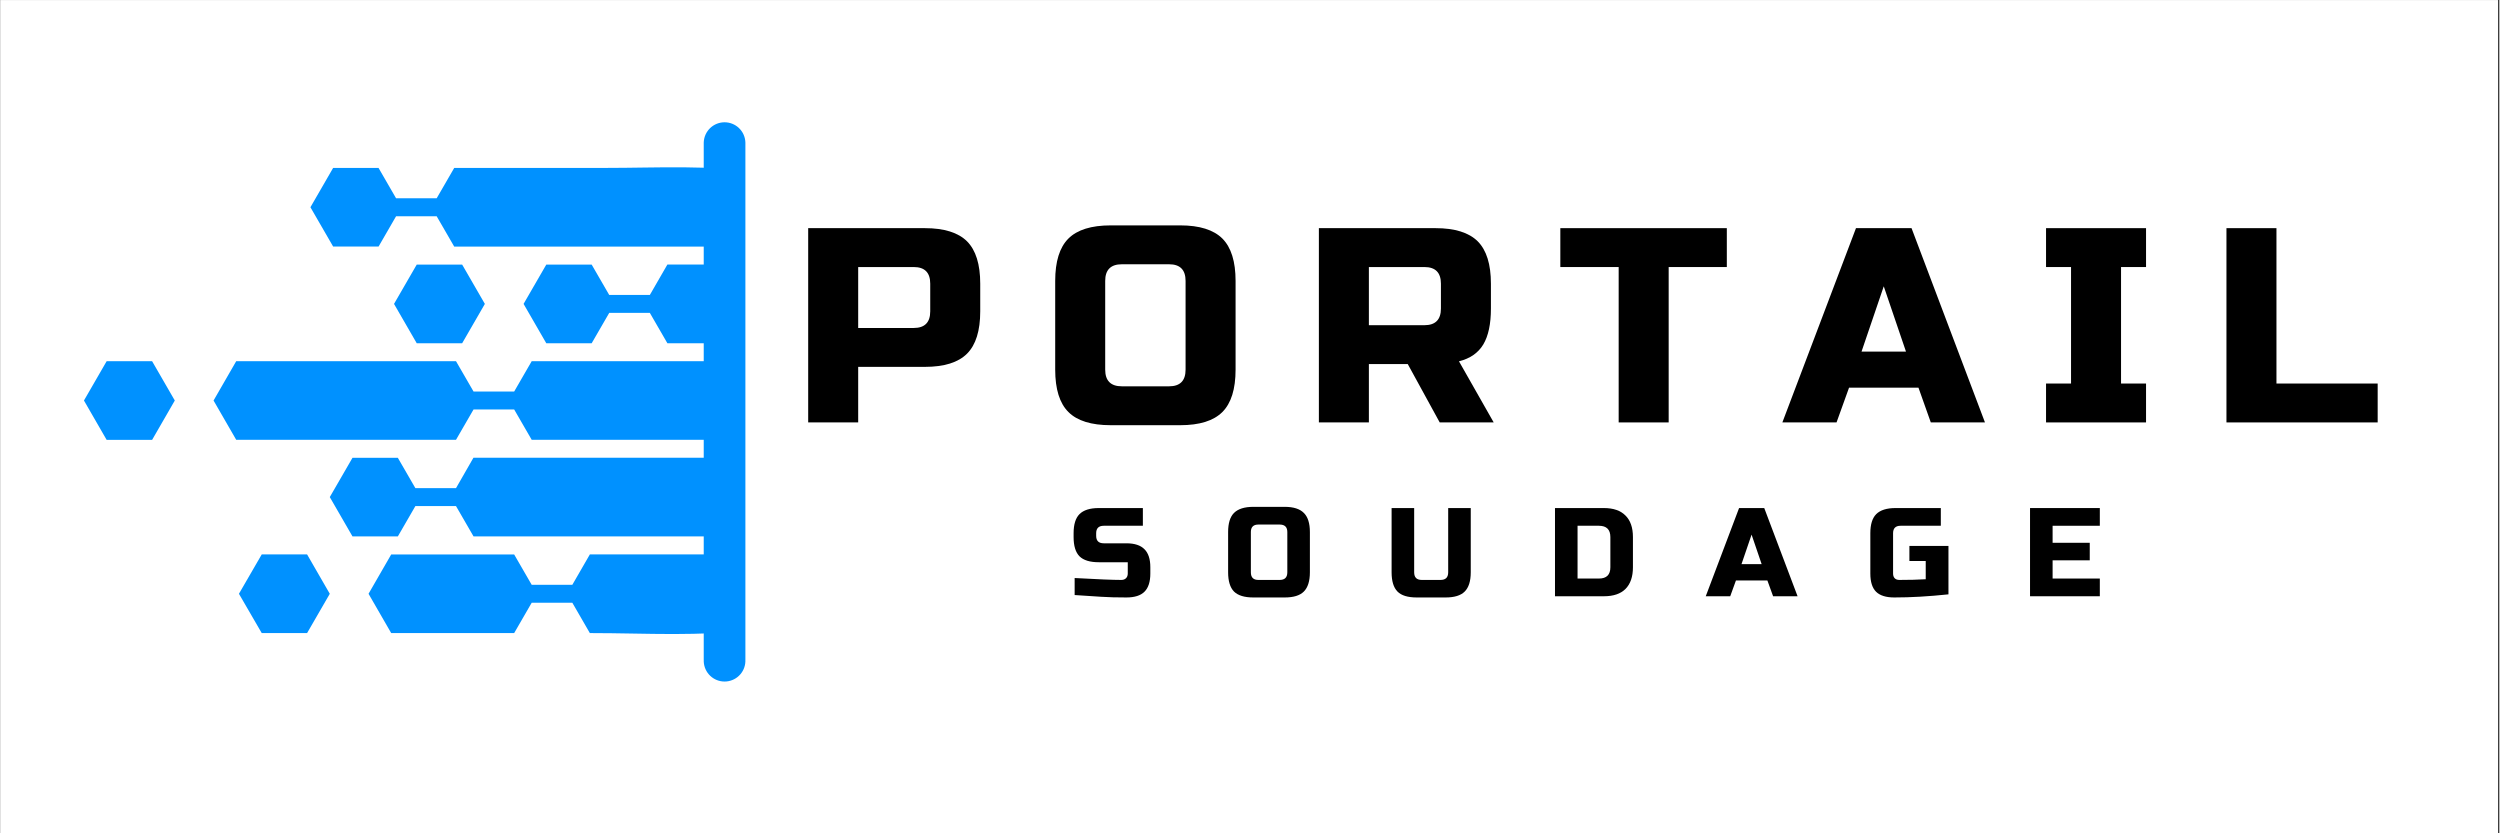
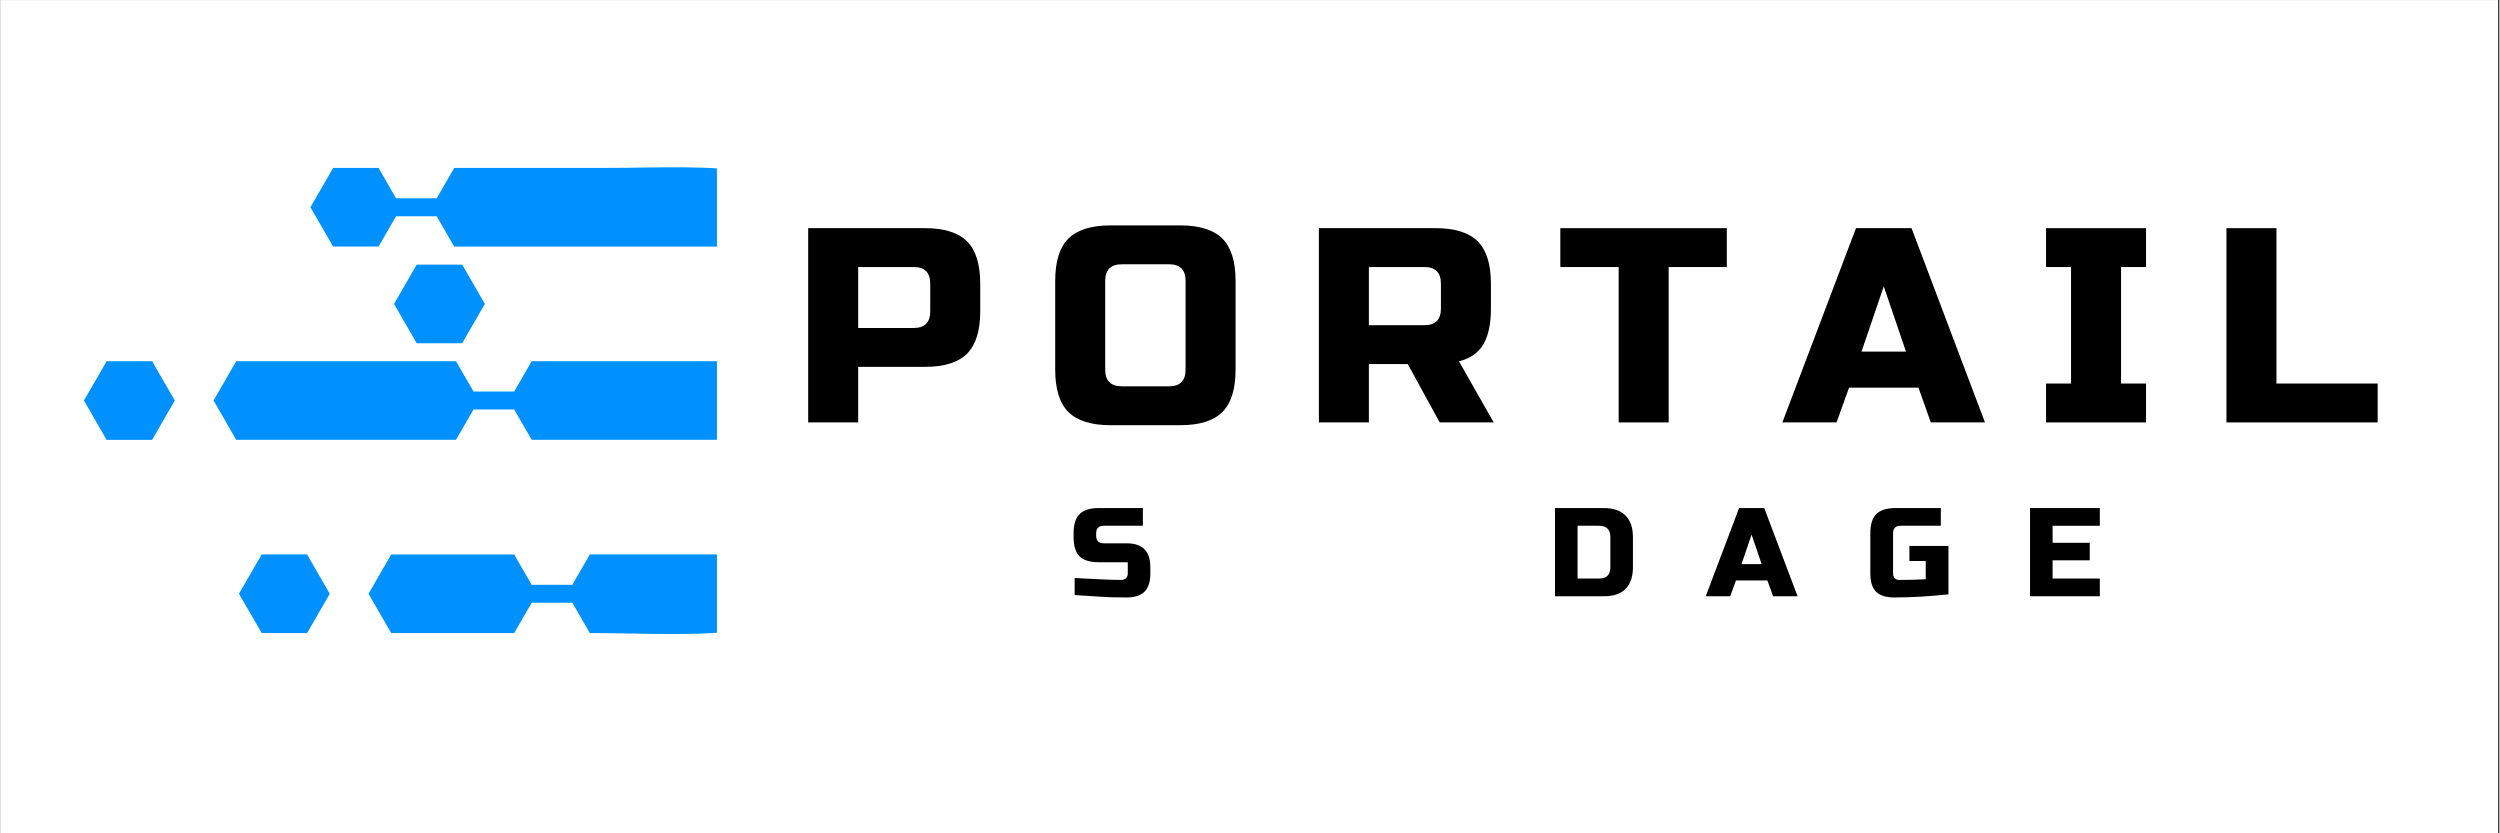
<svg xmlns="http://www.w3.org/2000/svg" width="300" zoomAndPan="magnify" viewBox="0 0 224.88 75" height="100" preserveAspectRatio="xMidYMid meet" version="1.0">
  <rect x="0" y="0" width="224.88" height="75" fill="#333333" stroke="none" />
  <defs>
    <g />
    <clipPath id="45b9237455">
      <path d="M 0 0.02 L 224.762 0.02 L 224.762 74.98 L 0 74.98 Z M 0 0.02 " clip-rule="nonzero" />
    </clipPath>
    <clipPath id="5be6738911">
      <path d="M 19 32 L 64.465 32 L 64.465 40 L 19 40 Z M 19 32 " clip-rule="nonzero" />
    </clipPath>
    <clipPath id="9fe467887a">
      <path d="M 27 15 L 64.465 15 L 64.465 23 L 27 23 Z M 27 15 " clip-rule="nonzero" />
    </clipPath>
    <clipPath id="d19a88dbbf">
-       <path d="M 47 23 L 64.465 23 L 64.465 31 L 47 31 Z M 47 23 " clip-rule="nonzero" />
-     </clipPath>
+       </clipPath>
    <clipPath id="ac0a45f3ea">
      <path d="M 7.496 32 L 16 32 L 16 40 L 7.496 40 Z M 7.496 32 " clip-rule="nonzero" />
    </clipPath>
    <clipPath id="746961b864">
      <path d="M 29 41 L 64.465 41 L 64.465 49 L 29 49 Z M 29 41 " clip-rule="nonzero" />
    </clipPath>
    <clipPath id="8bda51429a">
      <path d="M 33 49 L 64.465 49 L 64.465 58 L 33 58 Z M 33 49 " clip-rule="nonzero" />
    </clipPath>
  </defs>
  <g clip-path="url(#45b9237455)">
    <path fill="#ffffff" d="M 0 0.02 L 224.879 0.02 L 224.879 74.98 L 0 74.98 Z M 0 0.02 " fill-opacity="1" fill-rule="nonzero" />
    <path fill="#ffffff" d="M 0 0.02 L 224.879 0.02 L 224.879 74.98 L 0 74.98 Z M 0 0.02 " fill-opacity="1" fill-rule="nonzero" />
  </g>
  <g clip-path="url(#5be6738911)">
    <path fill="#0091ff" d="M 84.766 32.508 L 47.793 32.508 L 46.215 35.238 L 42.559 35.238 L 40.98 32.508 C 39.621 32.508 22.562 32.508 21.199 32.508 L 19.16 36.047 L 21.199 39.582 C 22.562 39.582 39.621 39.582 40.98 39.582 L 42.559 36.852 L 46.215 36.852 L 47.793 39.582 L 84.766 39.582 C 85.172 37.246 85.172 34.852 84.766 32.508 Z M 84.766 32.508 " fill-opacity="1" fill-rule="nonzero" />
  </g>
  <g clip-path="url(#9fe467887a)">
    <path fill="#0091ff" d="M 34.008 22.195 L 35.586 19.465 L 39.242 19.465 L 40.82 22.195 L 79.797 22.195 C 72.473 13.938 64.254 15.113 54.348 15.113 L 40.82 15.113 L 39.242 17.844 L 35.586 17.844 L 34.008 15.113 L 29.922 15.113 L 27.879 18.652 L 29.922 22.188 L 34.008 22.188 Z M 34.008 22.195 " fill-opacity="1" fill-rule="nonzero" />
  </g>
  <g clip-path="url(#d19a88dbbf)">
-     <path fill="#0091ff" d="M 58.426 26.547 L 54.77 26.547 L 53.191 23.816 L 49.105 23.816 L 47.062 27.352 L 49.105 30.891 L 53.191 30.891 L 54.77 28.16 L 58.426 28.16 L 60.004 30.891 L 84.422 30.891 C 83.762 28.305 82.617 25.914 81.098 23.809 L 60.004 23.809 Z M 58.426 26.547 " fill-opacity="1" fill-rule="nonzero" />
+     <path fill="#0091ff" d="M 58.426 26.547 L 54.77 26.547 L 53.191 23.816 L 47.062 27.352 L 49.105 30.891 L 53.191 30.891 L 54.77 28.16 L 58.426 28.16 L 60.004 30.891 L 84.422 30.891 C 83.762 28.305 82.617 25.914 81.098 23.809 L 60.004 23.809 Z M 58.426 26.547 " fill-opacity="1" fill-rule="nonzero" />
  </g>
  <g clip-path="url(#ac0a45f3ea)">
    <path fill="#0091ff" d="M 9.539 32.508 L 7.496 36.047 L 9.539 39.59 L 13.629 39.59 L 15.672 36.047 L 13.629 32.508 Z M 9.539 32.508 " fill-opacity="1" fill-rule="nonzero" />
  </g>
  <path fill="#0091ff" d="M 35.402 27.352 L 37.445 30.891 L 41.535 30.891 L 43.578 27.352 L 41.535 23.816 L 37.445 23.816 Z M 35.402 27.352 " fill-opacity="1" fill-rule="nonzero" />
  <path fill="#0091ff" d="M 23.496 49.898 L 21.445 53.441 L 23.496 56.977 L 27.578 56.977 L 29.621 53.441 L 27.578 49.898 Z M 23.496 49.898 " fill-opacity="1" fill-rule="nonzero" />
  <g clip-path="url(#746961b864)">
-     <path fill="#0091ff" d="M 40.98 43.934 L 37.324 43.934 L 35.746 41.203 L 31.664 41.203 L 29.621 44.738 L 31.664 48.277 L 35.746 48.277 L 37.324 45.547 L 40.98 45.547 L 42.559 48.277 L 81.09 48.277 C 82.613 46.172 83.754 43.777 84.414 41.195 C 71.625 41.195 55.344 41.195 42.551 41.195 Z M 40.98 43.934 " fill-opacity="1" fill-rule="nonzero" />
-   </g>
+     </g>
  <g clip-path="url(#8bda51429a)">
    <path fill="#0091ff" d="M 51.449 52.633 L 47.793 52.633 L 46.215 49.902 C 42.531 49.902 38.84 49.902 35.148 49.902 L 33.109 53.441 L 35.148 56.977 C 38.84 56.977 42.523 56.977 46.215 56.977 L 47.793 54.246 L 51.449 54.246 L 53.027 56.977 C 63.492 56.977 72.281 58.375 79.797 49.898 L 53.027 49.898 Z M 51.449 52.633 " fill-opacity="1" fill-rule="nonzero" />
  </g>
  <g fill="#000000" fill-opacity="1">
    <g transform="translate(71.177, 38.018)">
      <g>
        <path d="M 1.5 -17.484 L 12 -17.484 C 13.738 -17.484 15.004 -17.086 15.797 -16.297 C 16.586 -15.504 16.984 -14.234 16.984 -12.484 L 16.984 -10 C 16.984 -8.25 16.586 -6.977 15.797 -6.188 C 15.004 -5.395 13.738 -5 12 -5 L 6 -5 L 6 0 L 1.5 0 Z M 12.484 -12.484 C 12.484 -13.484 11.988 -13.984 11 -13.984 L 6 -13.984 L 6 -8.5 L 11 -8.5 C 11.988 -8.5 12.484 -9 12.484 -10 Z M 12.484 -12.484 " />
      </g>
    </g>
  </g>
  <g fill="#000000" fill-opacity="1">
    <g transform="translate(93.908, 38.018)">
      <g>
        <path d="M 12.734 -12.734 C 12.734 -13.734 12.238 -14.234 11.25 -14.234 L 7 -14.234 C 6 -14.234 5.5 -13.734 5.5 -12.734 L 5.5 -4.75 C 5.5 -3.75 6 -3.25 7 -3.25 L 11.25 -3.25 C 12.238 -3.25 12.734 -3.75 12.734 -4.75 Z M 17.234 -4.75 C 17.234 -3 16.836 -1.727 16.047 -0.938 C 15.254 -0.145 13.988 0.25 12.25 0.25 L 6 0.25 C 4.25 0.25 2.977 -0.145 2.188 -0.938 C 1.395 -1.727 1 -3 1 -4.75 L 1 -12.734 C 1 -14.484 1.395 -15.754 2.188 -16.547 C 2.977 -17.336 4.25 -17.734 6 -17.734 L 12.25 -17.734 C 13.988 -17.734 15.254 -17.336 16.047 -16.547 C 16.836 -15.754 17.234 -14.484 17.234 -12.734 Z M 17.234 -4.75 " />
      </g>
    </g>
  </g>
  <g fill="#000000" fill-opacity="1">
    <g transform="translate(117.139, 38.018)">
      <g>
        <path d="M 1.5 -17.484 L 12 -17.484 C 13.738 -17.484 15.004 -17.086 15.797 -16.297 C 16.586 -15.504 16.984 -14.234 16.984 -12.484 L 16.984 -10.25 C 16.984 -8.863 16.754 -7.785 16.297 -7.016 C 15.836 -6.254 15.109 -5.75 14.109 -5.5 L 17.234 0 L 12.375 0 L 9.5 -5.25 L 6 -5.25 L 6 0 L 1.5 0 Z M 12.484 -12.484 C 12.484 -13.484 11.988 -13.984 11 -13.984 L 6 -13.984 L 6 -8.75 L 11 -8.75 C 11.988 -8.75 12.484 -9.25 12.484 -10.25 Z M 12.484 -12.484 " />
      </g>
    </g>
  </g>
  <g fill="#000000" fill-opacity="1">
    <g transform="translate(140.12, 38.018)">
      <g>
        <path d="M 10 0 L 5.5 0 L 5.5 -13.984 L 0.25 -13.984 L 0.25 -17.484 L 15.234 -17.484 L 15.234 -13.984 L 10 -13.984 Z M 10 0 " />
      </g>
    </g>
  </g>
  <g fill="#000000" fill-opacity="1">
    <g transform="translate(160.603, 38.018)">
      <g>
        <path d="M 4.625 0 L -0.25 0 L 6.375 -17.484 L 11.375 -17.484 L 17.984 0 L 13.109 0 L 12 -3.125 L 5.75 -3.125 Z M 6.875 -6.375 L 10.875 -6.375 L 8.875 -12.25 Z M 6.875 -6.375 " />
      </g>
    </g>
  </g>
  <g fill="#000000" fill-opacity="1">
    <g transform="translate(183.334, 38.018)">
      <g>
        <path d="M 9.75 0 L 0.75 0 L 0.75 -3.5 L 3 -3.5 L 3 -13.984 L 0.75 -13.984 L 0.75 -17.484 L 9.75 -17.484 L 9.75 -13.984 L 7.5 -13.984 L 7.5 -3.5 L 9.75 -3.5 Z M 9.75 0 " />
      </g>
    </g>
  </g>
  <g fill="#000000" fill-opacity="1">
    <g transform="translate(198.821, 38.018)">
      <g>
        <path d="M 6 -3.5 L 15.109 -3.5 L 15.109 0 L 1.5 0 L 1.5 -17.484 L 6 -17.484 Z M 6 -3.5 " />
      </g>
    </g>
  </g>
  <g fill="#000000" fill-opacity="1">
    <g transform="translate(96.22, 53.663)">
      <g>
        <path d="M 0.438 -1.641 C 2.508 -1.523 3.91 -1.469 4.641 -1.469 C 4.816 -1.469 4.957 -1.52 5.062 -1.625 C 5.164 -1.727 5.219 -1.867 5.219 -2.047 L 5.219 -3.062 L 2.609 -3.062 C 1.816 -3.062 1.238 -3.238 0.875 -3.594 C 0.52 -3.957 0.344 -4.535 0.344 -5.328 L 0.344 -5.672 C 0.344 -6.461 0.52 -7.035 0.875 -7.391 C 1.238 -7.754 1.816 -7.938 2.609 -7.938 L 6.578 -7.938 L 6.578 -6.344 L 3.062 -6.344 C 2.602 -6.344 2.375 -6.117 2.375 -5.672 L 2.375 -5.438 C 2.375 -4.988 2.602 -4.766 3.062 -4.766 L 5.094 -4.766 C 5.832 -4.766 6.375 -4.586 6.719 -4.234 C 7.07 -3.891 7.25 -3.348 7.25 -2.609 L 7.25 -2.047 C 7.25 -1.297 7.07 -0.75 6.719 -0.406 C 6.375 -0.062 5.832 0.109 5.094 0.109 C 4.707 0.109 4.301 0.102 3.875 0.094 L 2.828 0.047 C 2.055 0.004 1.258 -0.047 0.438 -0.109 Z M 0.438 -1.641 " />
      </g>
    </g>
  </g>
  <g fill="#000000" fill-opacity="1">
    <g transform="translate(110.018, 53.663)">
      <g>
-         <path d="M 5.781 -5.781 C 5.781 -6.227 5.551 -6.453 5.094 -6.453 L 3.172 -6.453 C 2.723 -6.453 2.5 -6.227 2.5 -5.781 L 2.5 -2.156 C 2.5 -1.695 2.723 -1.469 3.172 -1.469 L 5.094 -1.469 C 5.551 -1.469 5.781 -1.695 5.781 -2.156 Z M 7.812 -2.156 C 7.812 -1.363 7.629 -0.785 7.266 -0.422 C 6.91 -0.066 6.336 0.109 5.547 0.109 L 2.719 0.109 C 1.926 0.109 1.348 -0.066 0.984 -0.422 C 0.629 -0.785 0.453 -1.363 0.453 -2.156 L 0.453 -5.781 C 0.453 -6.57 0.629 -7.145 0.984 -7.5 C 1.348 -7.863 1.926 -8.047 2.719 -8.047 L 5.547 -8.047 C 6.336 -8.047 6.91 -7.863 7.266 -7.5 C 7.629 -7.145 7.812 -6.57 7.812 -5.781 Z M 7.812 -2.156 " />
-       </g>
+         </g>
    </g>
  </g>
  <g fill="#000000" fill-opacity="1">
    <g transform="translate(124.496, 53.663)">
      <g>
-         <path d="M 5.781 -7.938 L 7.812 -7.938 L 7.812 -2.156 C 7.812 -1.363 7.629 -0.785 7.266 -0.422 C 6.91 -0.066 6.336 0.109 5.547 0.109 L 2.953 0.109 C 2.148 0.109 1.57 -0.066 1.219 -0.422 C 0.863 -0.785 0.688 -1.363 0.688 -2.156 L 0.688 -7.938 L 2.719 -7.938 L 2.719 -2.156 C 2.719 -1.695 2.945 -1.469 3.406 -1.469 L 5.094 -1.469 C 5.551 -1.469 5.781 -1.695 5.781 -2.156 Z M 5.781 -7.938 " />
-       </g>
+         </g>
    </g>
  </g>
  <g fill="#000000" fill-opacity="1">
    <g transform="translate(139.201, 53.663)">
      <g>
        <path d="M 5.094 -7.938 C 5.945 -7.938 6.594 -7.711 7.031 -7.266 C 7.477 -6.828 7.703 -6.18 7.703 -5.328 L 7.703 -2.609 C 7.703 -1.754 7.477 -1.102 7.031 -0.656 C 6.594 -0.219 5.945 0 5.094 0 L 0.688 0 L 0.688 -7.938 Z M 5.672 -5.328 C 5.672 -6.004 5.328 -6.344 4.641 -6.344 L 2.719 -6.344 L 2.719 -1.594 L 4.641 -1.594 C 5.328 -1.594 5.672 -1.93 5.672 -2.609 Z M 5.672 -5.328 " />
      </g>
    </g>
  </g>
  <g fill="#000000" fill-opacity="1">
    <g transform="translate(153.566, 53.663)">
      <g>
        <path d="M 2.094 0 L -0.109 0 L 2.891 -7.938 L 5.156 -7.938 L 8.156 0 L 5.953 0 L 5.438 -1.422 L 2.609 -1.422 Z M 3.109 -2.891 L 4.922 -2.891 L 4.016 -5.547 Z M 3.109 -2.891 " />
      </g>
    </g>
  </g>
  <g fill="#000000" fill-opacity="1">
    <g transform="translate(167.817, 53.663)">
      <g>
        <path d="M 7.484 -0.172 C 5.711 0.016 4.086 0.109 2.609 0.109 C 1.867 0.109 1.32 -0.062 0.969 -0.406 C 0.625 -0.75 0.453 -1.297 0.453 -2.047 L 0.453 -5.672 C 0.453 -6.461 0.629 -7.035 0.984 -7.391 C 1.348 -7.754 1.926 -7.938 2.719 -7.938 L 6.797 -7.938 L 6.797 -6.344 L 3.172 -6.344 C 2.723 -6.344 2.5 -6.117 2.5 -5.672 L 2.5 -2.047 C 2.5 -1.867 2.547 -1.727 2.641 -1.625 C 2.742 -1.52 2.883 -1.469 3.062 -1.469 C 3.926 -1.469 4.719 -1.488 5.438 -1.531 L 5.438 -3.172 L 3.969 -3.172 L 3.969 -4.531 L 7.484 -4.531 Z M 7.484 -0.172 " />
      </g>
    </g>
  </g>
  <g fill="#000000" fill-opacity="1">
    <g transform="translate(181.955, 53.663)">
      <g>
        <path d="M 6.969 0 L 0.688 0 L 0.688 -7.938 L 6.969 -7.938 L 6.969 -6.344 L 2.719 -6.344 L 2.719 -4.812 L 6.062 -4.812 L 6.062 -3.234 L 2.719 -3.234 L 2.719 -1.594 L 6.969 -1.594 Z M 6.969 0 " />
      </g>
    </g>
  </g>
-   <path stroke-linecap="round" transform="matrix(0, 0.75, -0.75, 0, 67.025, 11.003)" fill="none" stroke-linejoin="miter" d="M 2.503 2.499 L 64.614 2.499 " stroke="#0091ff" stroke-width="5" stroke-opacity="1" stroke-miterlimit="4" />
</svg>